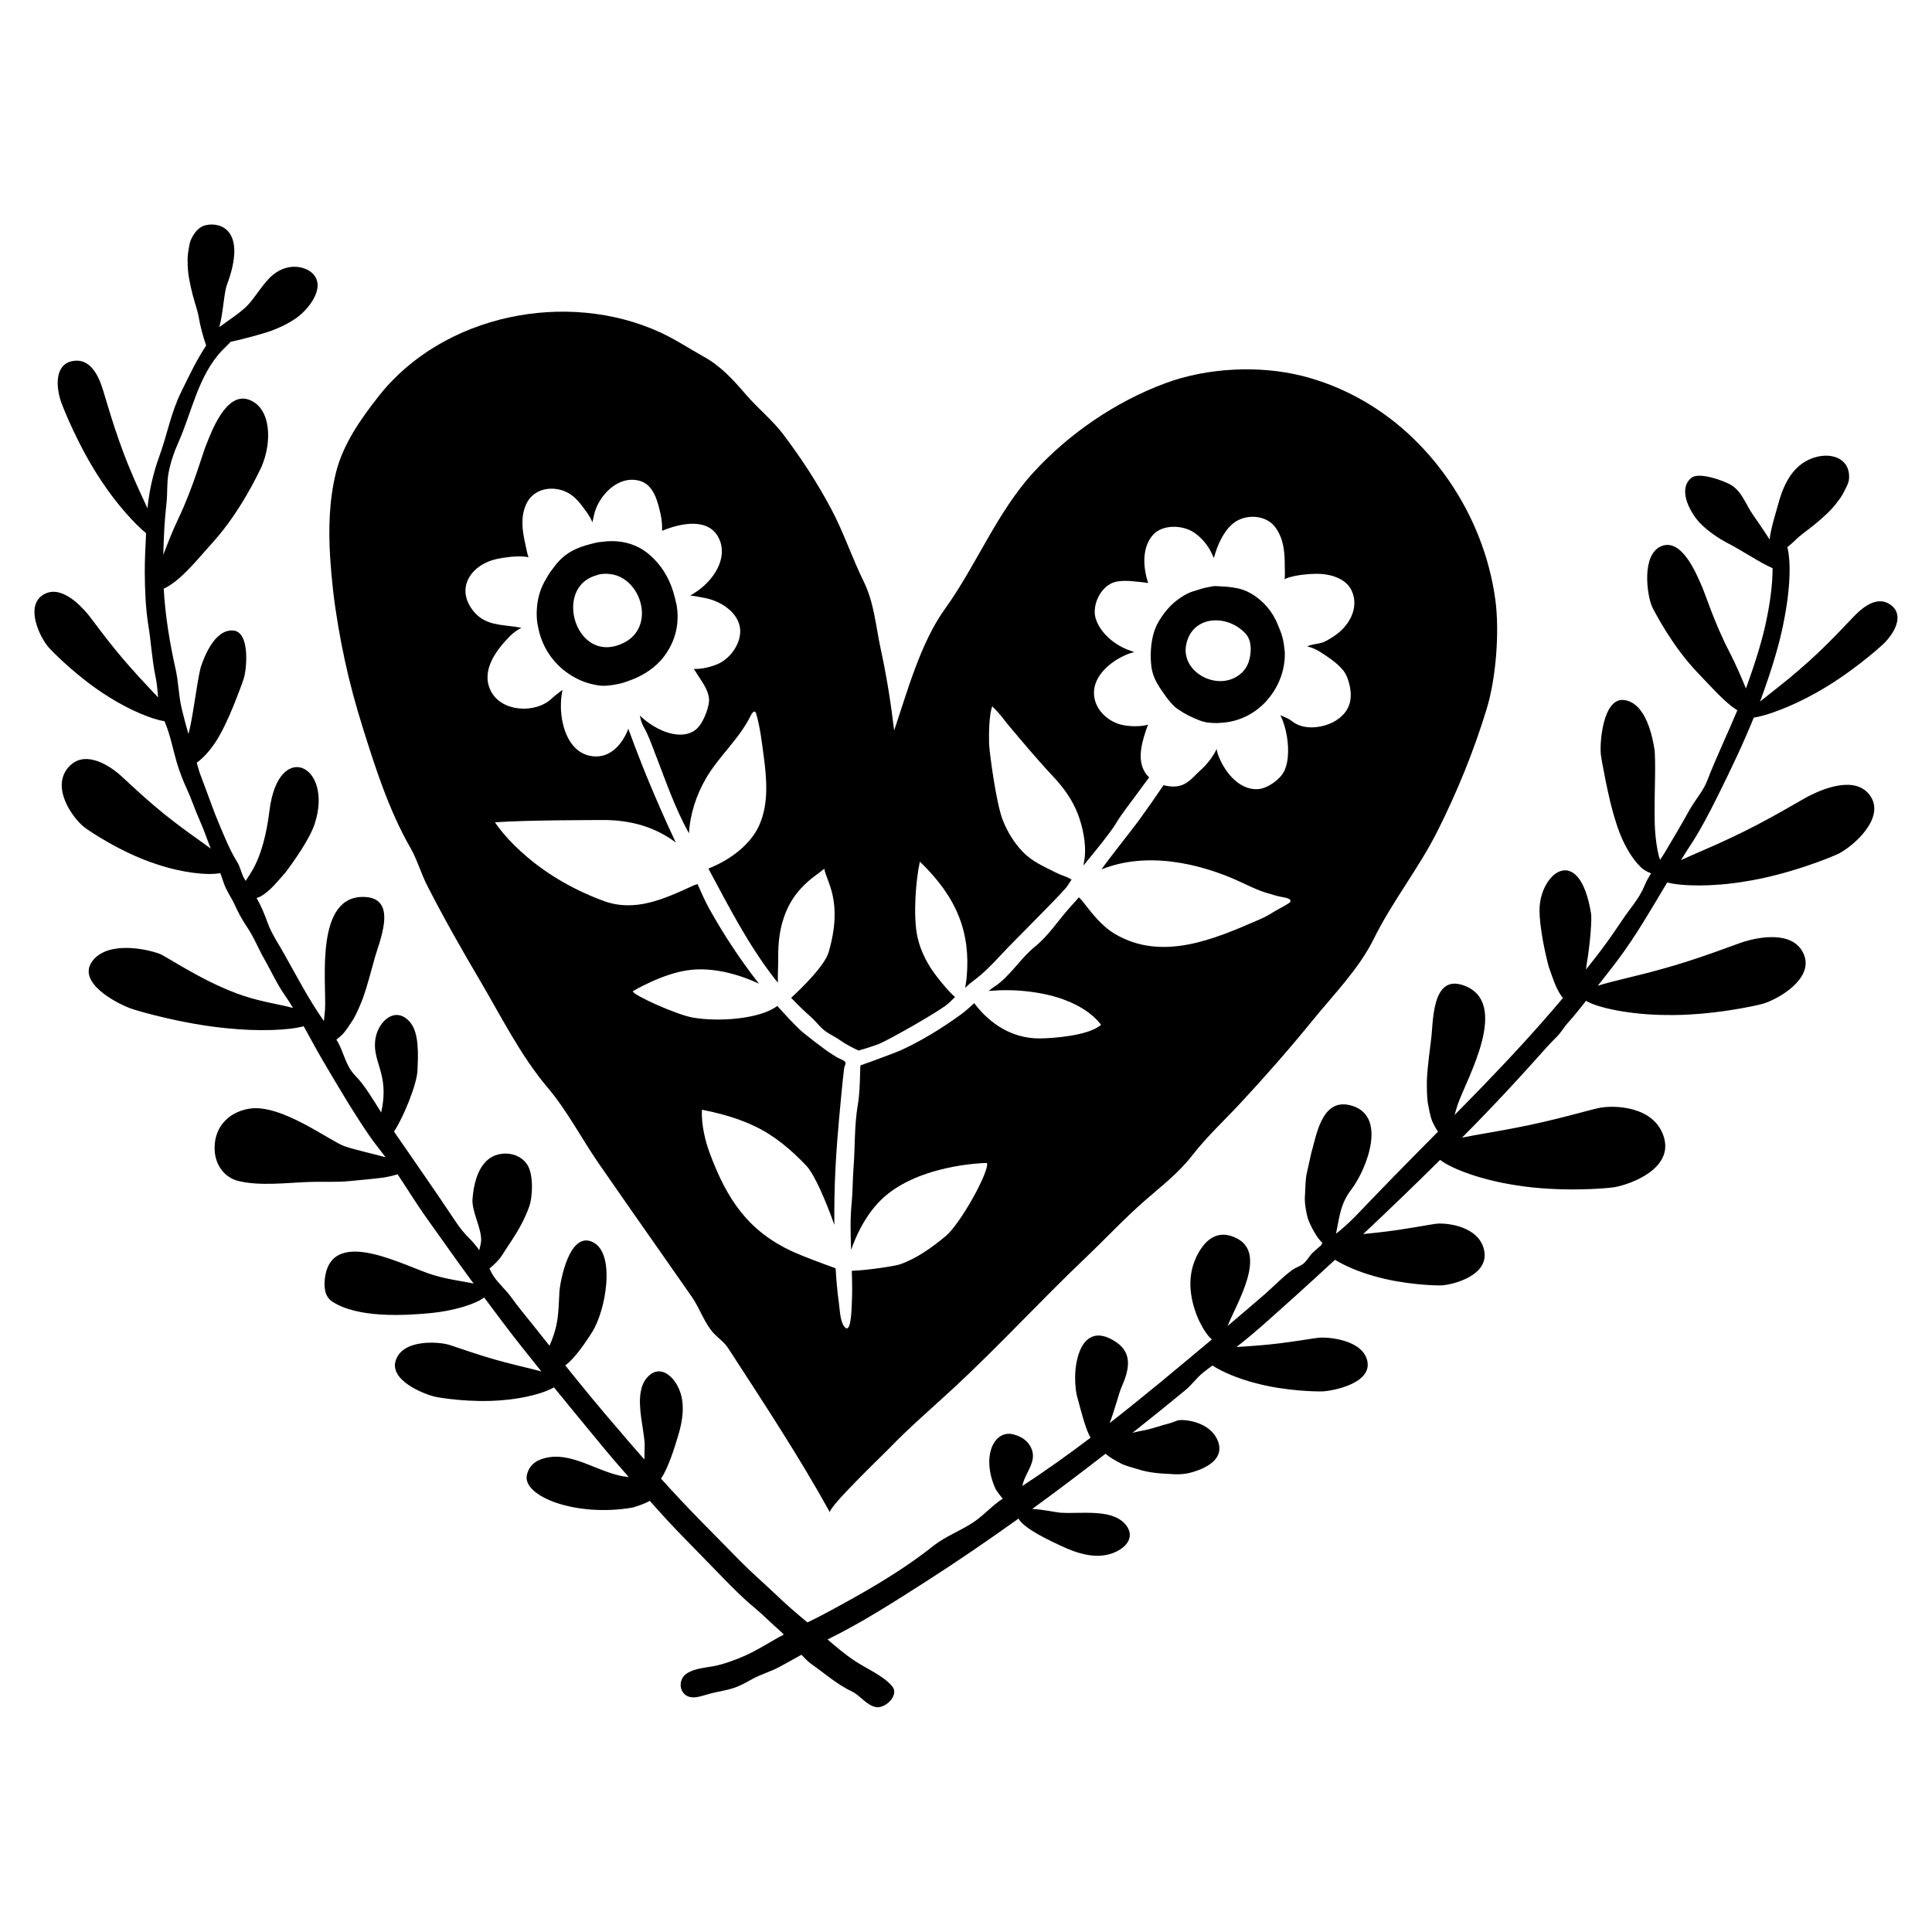
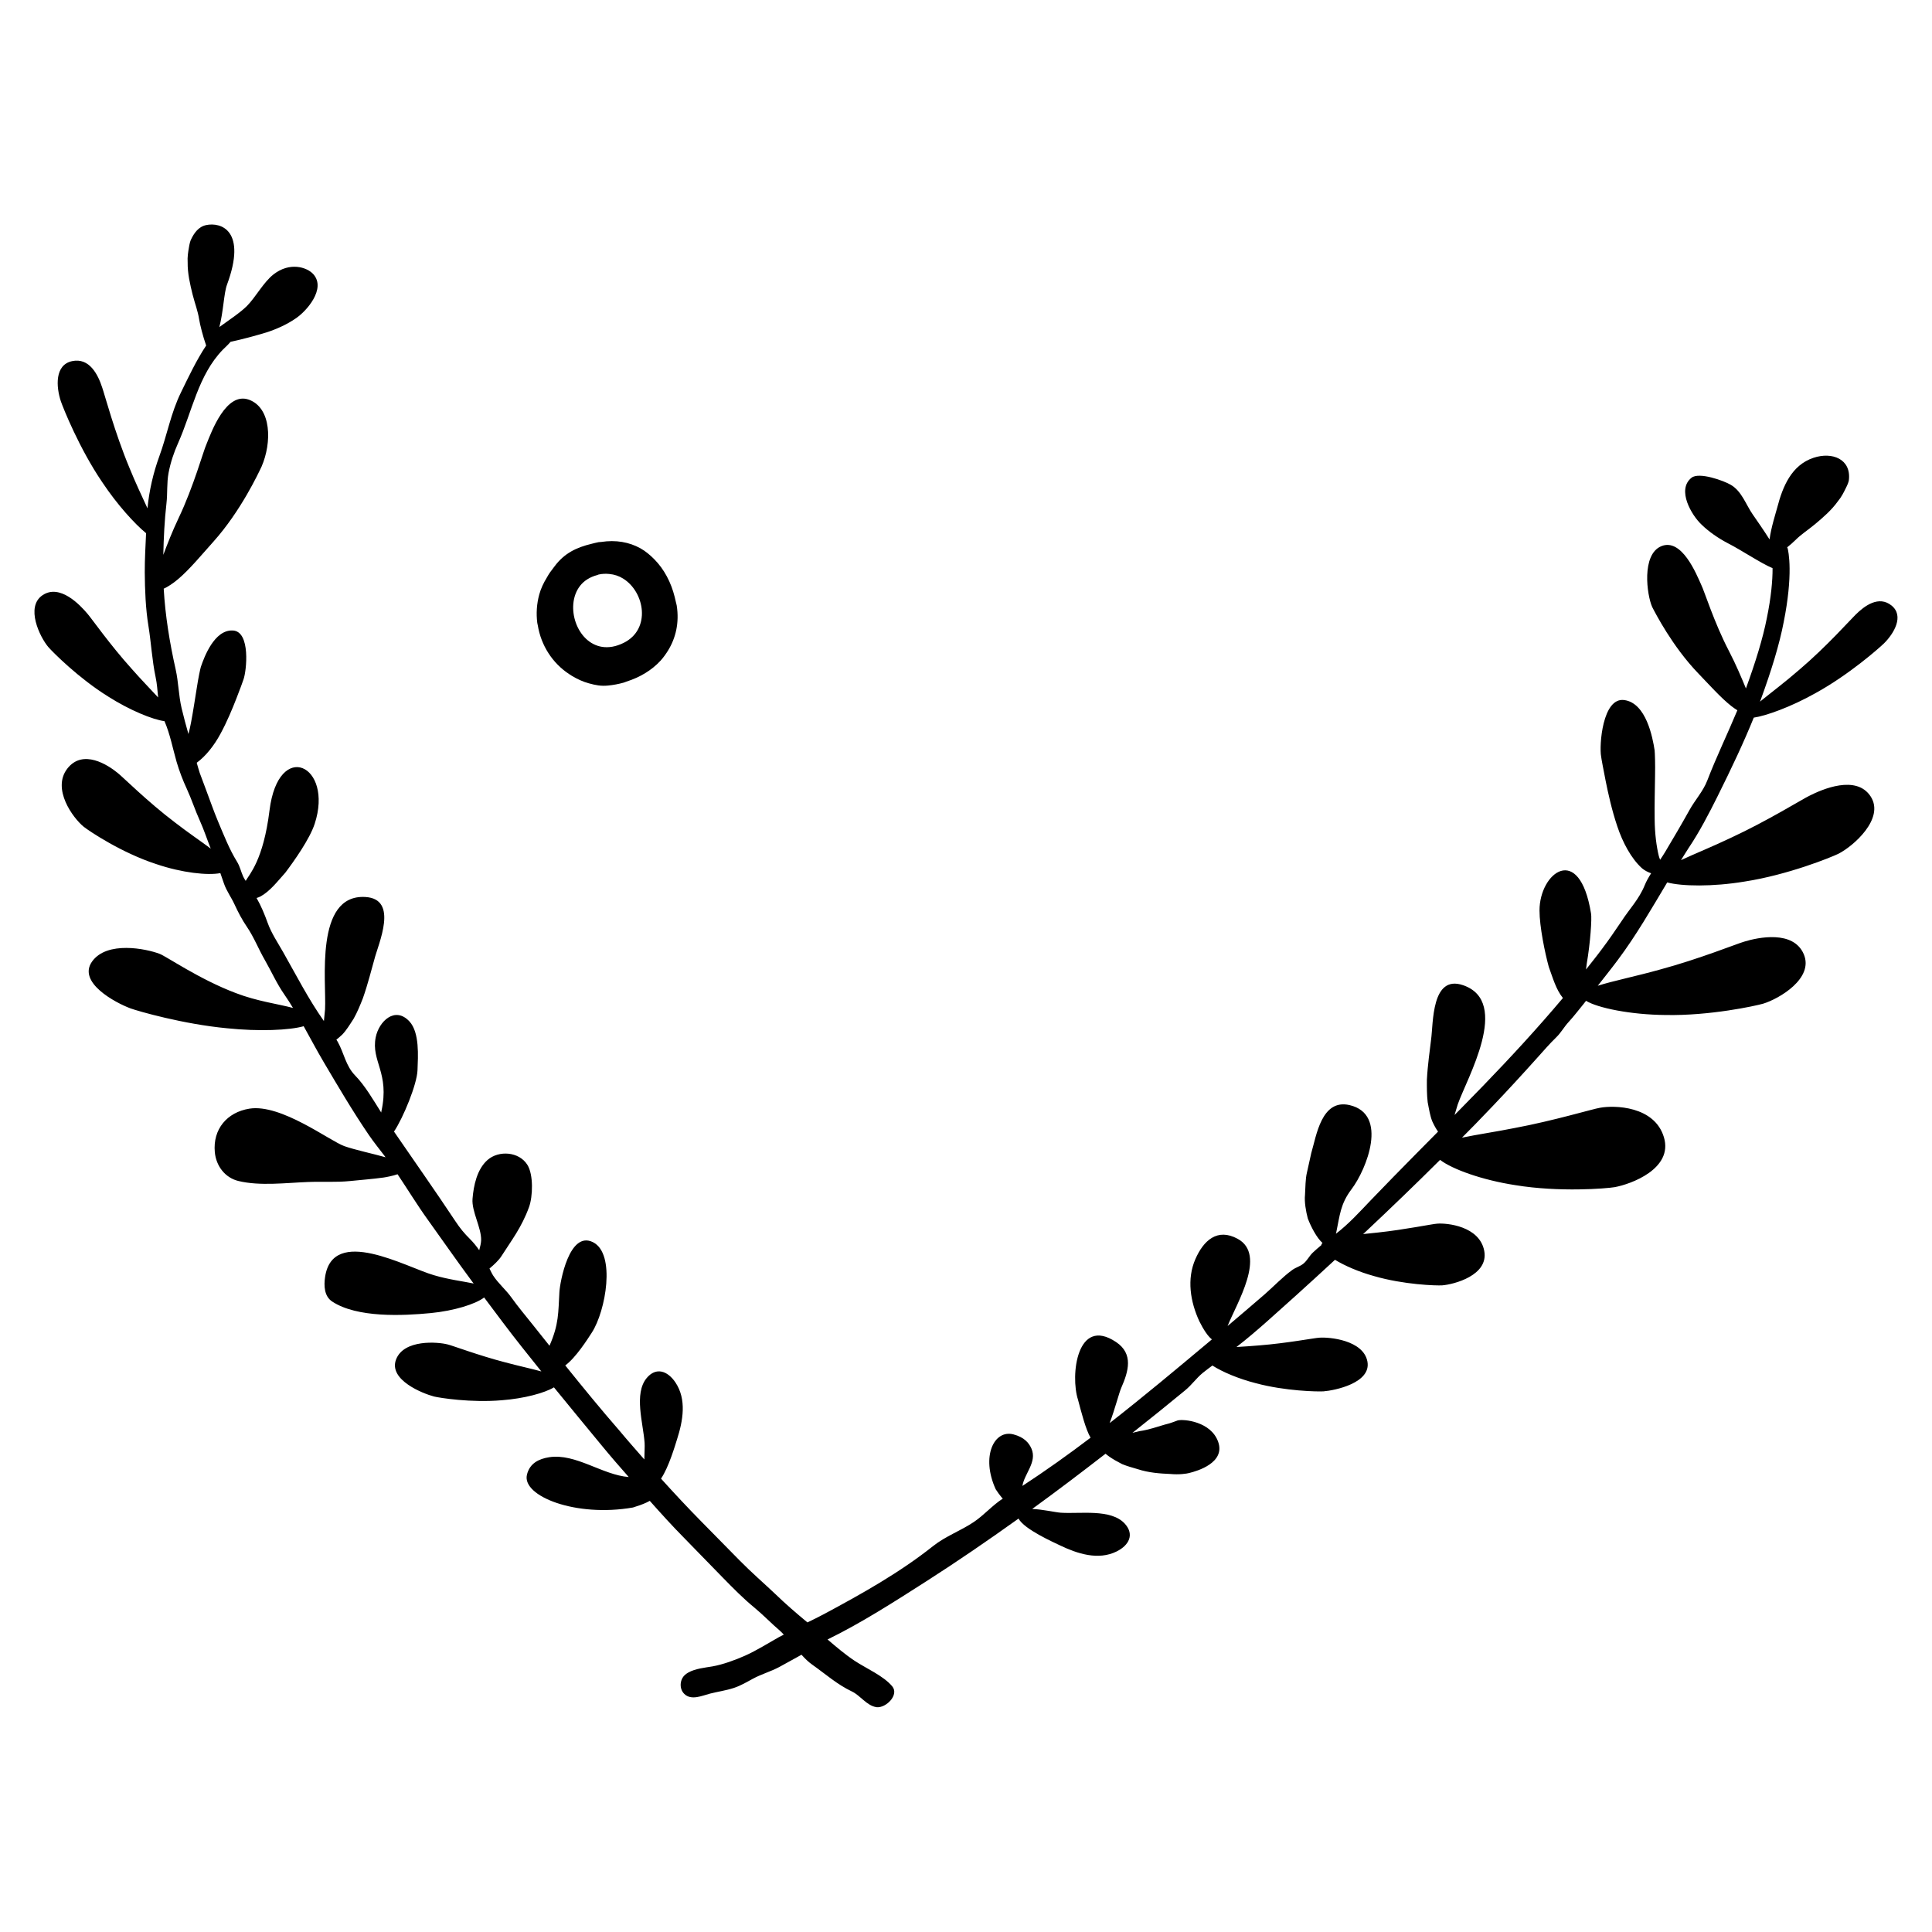
<svg xmlns="http://www.w3.org/2000/svg" fill="#000000" width="800px" height="800px" version="1.1" viewBox="144 144 512 512">
  <g>
-     <path d="m232.25 300.34c0.707 6.117 1.832 12.672 3.141 18.715 1.281 5.953 2.887 11.848 4.711 17.668 3.422 10.938 6.988 22.051 12.66 31.953 1.84 3.219 2.766 6.699 4.418 9.934 4.316 8.473 9.055 16.82 13.895 25.027 5.633 9.543 10.891 20.133 18.035 28.566 5.18 6.109 8.988 13.508 13.531 20.086 5.481 7.945 11.035 15.852 16.57 23.754 2.742 3.906 5.477 7.824 8.203 11.738 2.051 2.984 3.336 7.031 5.805 9.637 1.34 1.402 2.664 2.207 3.785 3.918 9.281 14.297 18.688 28.535 26.953 43.484-0.672-1.203 14.066-15.305 15.598-16.898 5.5-5.715 11.457-10.793 17.18-16.09 11.961-11.082 23.109-23.242 35.004-34.566 5.195-4.941 10.172-10.289 15.559-15.008 4.5-3.949 8.934-7.273 12.676-12.09 3.891-5.019 8.688-9.426 13.008-14.102 6.539-7.047 12.883-14.277 18.941-21.738 5.562-6.84 12.207-13.547 16.141-21.52 4.949-10.004 11.859-18.57 16.871-28.539 5.246-10.434 9.664-21.281 13.062-32.441 2.469-8.113 3.426-20.418 2.289-28.848-0.766-5.688-2.238-11.27-4.332-16.605-4.125-10.523-10.691-20.117-19.059-27.727-7.871-7.148-17.441-12.41-27.762-15.02-11.395-2.875-25.195-2.188-36.238 1.906-13.359 4.938-25.66 13.457-34.949 23.582-9.777 10.645-15.121 24.574-23.543 36.281-6.473 9.008-9.91 21.75-13.445 32.188-0.855-7.234-1.996-14.426-3.547-21.531-1.301-5.981-1.742-12.309-4.504-17.914-3.098-6.281-5.262-12.902-8.578-19.172-3.703-6.984-8.047-13.621-12.812-19.926-2.828-3.727-6.793-6.922-9.891-10.539-3.223-3.754-6.566-7.441-10.949-9.875-3.863-2.152-7.699-4.695-11.664-6.523-24.727-11.391-57.586-4.801-74.656 16.883-4.805 6.102-9.516 12.812-11.375 20.449-1.758 7.227-1.953 14.848-1.492 22.238 0.184 2.887 0.438 5.777 0.762 8.664zm43.43-8.211c2.211-0.469 4.883-0.785 7.148-0.637 0.402 0.023 0.828 0.105 1.238 0.18-0.051-0.141-0.117-0.289-0.16-0.438-0.316-1.062-0.488-2.195-0.734-3.266-0.789-3.461-1.238-6.957 0.258-10.316 1.336-2.973 4.332-4.398 7.543-4.109 1.797 0.168 3.426 0.785 4.84 1.93 0.867 0.691 1.617 1.512 2.281 2.402 1.078 1.449 2.121 2.66 2.801 4.316 0.031 0.082 0.066 0.145 0.102 0.227 0.082-0.348 0.152-0.699 0.23-1.047 0.051-0.242 0.105-0.473 0.152-0.707 1.062-5.18 6.438-10.969 12.281-9.195 3.688 1.113 4.68 5.629 5.426 8.906 0.324 1.438 0.406 2.871 0.371 4.301 4.777-1.988 12.637-3.793 15.23 2.379 2.168 5.113-1.727 10.68-5.762 13.492-0.672 0.465-1.328 0.898-1.984 1.293 0.406 0.039 0.816 0.09 1.23 0.152 0.863 0.133 1.719 0.312 2.574 0.469 4.102 0.762 8.934 3.723 9.391 8.203 0.371 3.762-2.59 7.941-6.051 9.367-1.762 0.727-3.91 1.25-5.805 1.254-0.137 0-0.281-0.02-0.418-0.023 0.195 0.297 0.395 0.578 0.586 0.891 0.109 0.18 0.238 0.371 0.348 0.562 1.23 1.98 2.754 3.848 3.078 6.227 0.289 2.074-1.305 5.898-2.586 7.5-1.449 1.82-3.586 2.414-5.848 2.207-3.531-0.332-7.164-2.434-9.879-5.008 0.227 1.043 0.48 2.062 1.043 3.043 1.168 2.004 1.867 4.09 2.711 6.231 2.867 7.32 5.406 15.023 9.27 21.914 0.273-5.106 2.012-10.281 4.492-14.535 3.457-5.945 8.914-10.539 11.926-16.758 0.238-0.488 0.605-0.969 0.922-0.961 0.188 0.012 0.352 0.18 0.48 0.59 1.055 3.648 1.484 7.508 1.988 11.254 0.797 5.918 1.34 12.461-1.102 18.086-2.379 5.481-8.016 9.453-13.438 11.633-0.035 0.012-0.086 0.039-0.117 0.055 5.414 10.09 10.566 20.219 17.707 29.379 0.223 0.281 0.484 0.527 0.711 0.816-0.082-2.246 0.105-4.488 0.082-6.758-0.188-16.566 9.383-20.863 12.211-23.426 0.516 3.426 5.074 8.504 1.18 22.047-1.031 3.594-6.856 9.316-9.969 12.184 1.652 1.742 3.375 3.422 5.188 5.012 1.324 1.168 2.457 2.801 3.879 3.824 1.293 0.922 2.75 1.57 4.035 2.492 1.391 0.988 2.988 1.793 4.519 2.527 0.086 0.039 0.168 0.082 0.25 0.117 2.223-0.625 4.996-1.566 5.394-1.742 3.473-1.527 15.551-8.445 18.027-10.438 0.762-0.613 1.445-1.316 2.144-1.996-1.777-1.527-4.074-4.465-4.535-5.043-2.516-3.168-4.504-6.793-5.402-10.762-1.266-5.613-0.414-15.625 0.621-20.078 9.875 9.488 13.457 18.844 12.402 30.621-0.02 0.281-0.18 1.531-0.398 2.832 0.562-0.52 1.098-1.074 1.715-1.523 3.062-2.238 5.402-4.648 7.945-7.41 2.898-3.141 14.504-14.574 17.086-17.629 0.539-0.648 0.945-1.449 1.449-2.141-0.332-0.207-0.68-0.414-1.059-0.578-0.941-0.406-1.945-0.707-2.856-1.168-3.402-1.703-6.535-3.004-9.113-5.715-2.316-2.434-4.004-5.285-5.195-8.273-1.762-4.414-3.582-18.219-3.637-20.312-0.074-2.676-0.004-7.68 0.832-9.863 2.176 2.074 2.969 3.391 3.844 4.438 4.031 4.82 8.027 9.602 12.316 14.168 2.75 2.926 5.133 6.219 6.559 9.992 1.25 3.293 2.156 7.613 1.824 11.168-0.082 0.836-0.238 1.633-0.395 2.434 2.91-3.481 7.266-8.879 8.52-10.984 1.828-3.062 4.125-5.805 6.207-8.723 0.883-1.238 1.805-2.434 2.707-3.656-3.461-3.359-2.207-8.348-0.871-12.375 0.07-0.207 0.141-0.414 0.215-0.621 0.121-0.344 0.246-0.672 0.367-0.996-0.125 0.031-0.266 0.09-0.402 0.117-1.84 0.414-4.062 0.379-5.934 0.066-4.957-0.84-9.254-5.559-7.656-10.82 1.098-3.637 5.141-6.863 9.34-8.312 0.348-0.117 0.695-0.152 1.047-0.25-0.664-0.227-1.336-0.484-2.019-0.754-3.527-1.426-7.144-4.5-8.266-8.223-1.047-3.516 1.402-8.711 5.266-9.656 1.461-0.352 3.168-0.301 4.672-0.156 1.301 0.121 2.656 0.246 3.981 0.469-1.438-4.418-1.562-9.309 1.094-12.555 2.574-3.16 8.258-2.887 11.305-0.676 1.863 1.352 3.445 3.215 4.41 5.301 0.102 0.223 0.207 0.441 0.309 0.656 0.105 0.211 0.203 0.422 0.309 0.637 0.957-3.633 2.613-7.144 5.117-9.18 3.164-2.559 8.609-2.352 11.105 0.973 2.211 2.941 2.555 6.449 2.551 10.004 0 1.098 0.086 2.231 0.004 3.352-0.012 0.156-0.047 0.312-0.066 0.465 0.387-0.176 0.781-0.344 1.176-0.465 2.176-0.641 4.84-0.926 7.109-0.961 3.477-0.07 7.926 1.031 9.512 4.469 2.18 4.707-0.922 9.68-4.82 12.148-0.945 0.598-2.09 1.371-3.188 1.664-0.18 0.051-0.367 0.09-0.543 0.133-1.113 0.238-2.211 0.348-3.254 0.805 1.215 0.309 2.379 0.777 3.508 1.512 2.144 1.379 4.316 2.797 5.981 4.766 0.68 0.812 1.102 1.773 1.414 2.769 1.32 4.168 0.871 7.977-3.211 10.578-3.082 1.969-8.176 2.715-11.309 0.5-0.484-0.336-0.941-0.715-1.477-0.977-0.672-0.328-1.34-0.605-1.988-0.898 0.691 1.414 1.184 2.957 1.527 4.57 0.648 3.074 0.902 7.461-0.57 10.348-1.113 2.191-4.418 4.527-6.938 4.68-5.195 0.293-9.078-4.941-10.625-9.367-0.152-0.441-0.207-0.871-0.324-1.309-0.047 0.109-0.074 0.246-0.121 0.352-0.934 1.895-2.508 3.856-4.07 5.262-2.047 1.828-3.449 3.977-6.394 4.324-1.062 0.125-2.281 0.004-3.465-0.309-2.168 3.219-4.394 6.398-6.676 9.531-1.102 1.527-8.594 11.023-9.441 12.344-0.102 0.152-0.215 0.289-0.312 0.441 11.859-4.797 25.988-1.762 37.121 3.457 2.449 1.152 4.906 2.352 7.543 3.027 1.281 0.43 2.594 0.754 3.914 0.973 0.691 0.117 1.406 0.398 1.508 0.785 0.055 0.23-0.086 0.504-0.551 0.789-1.309 0.832-2.801 1.543-4.133 2.367-1.148 0.73-2.293 1.336-3.523 1.867-11.891 5.18-25.809 11.238-38.32 3.836-3.617-2.141-6.141-5.547-8.695-8.797-0.195-0.242-0.52-0.559-0.848-0.906-0.91 1.004-1.812 2-2.707 3.023-2.969 3.367-5.445 7.231-8.969 10.066-3.91 3.16-6.609 7.945-10.832 10.66-0.5 0.324-0.957 0.707-1.43 1.062 3.586-0.293 7.106-0.301 11.047 0.207 14.539 1.84 18.57 8.688 18.758 8.758-3.281 2.949-12.953 3.594-16.242 3.617-7.231 0.066-13.254-3.836-17.367-9.344-1.23 1.129-2.465 2.242-3.824 3.215-4.922 3.531-10.105 6.727-15.609 9.262-0.711 0.324-7.082 2.754-10.734 4.019-0.066 0.816-0.066 1.656-0.09 2.453-0.082 2.641-0.145 5.305-0.59 7.918-0.961 5.637-0.707 11.23-1.152 16.895-0.242 3.047-0.18 6.082-0.48 9.113-0.414 4.172-0.312 8.348-0.152 12.52 1.223-3.5 3.309-8.281 7.109-12.414 9.473-10.297 28.496-10.656 28.895-10.621 0.73 2.055-6.988 16.133-11.023 19.445-3.602 2.973-7.547 5.824-11.969 7.391-1.422 0.5-8.969 1.621-12.832 1.734 0.102 2.941 0.156 5.883-0.004 8.828-0.055 0.977-0.141 7.129-1.543 6.367-0.16-0.086-0.348-0.266-0.543-0.555-1.031-1.516-1.09-4.422-1.336-6.168-0.43-3.031-0.672-6.09-0.863-9.148-3.34-1.195-8.43-3.074-11.227-4.344-12.07-5.477-17.574-14.102-22-25.805-1.387-3.672-2.363-7.906-2.207-11.859 0.414 0.086 0.832 0.16 1.246 0.246 4.449 0.945 8.68 2.176 12.801 4.137 5.203 2.473 9.648 6.262 13.594 10.41 2.207 2.328 5.152 9.215 7.457 15.703-0.035-5.074 0.047-10.148 0.312-15.203 0.23-4.422 0.57-8.836 0.977-13.254 0.402-4.312 0.801-8.746 1.309-13.047 0.051-0.422 0.523-1.211 0.324-1.605-0.223-0.453-1.723-0.984-2.188-1.258-0.734-0.438-1.457-0.902-2.172-1.375-1.379-0.934-6.539-4.848-7.68-5.949-2.098-2.019-4.066-4.152-5.992-6.324-4.594 3.516-15.664 4.289-22.477 3.078-4.109-0.73-15.586-5.84-15.84-6.953 0 0 7.742-4.68 14.848-5.613 6.047-0.797 12.766 0.875 18.602 3.594-4.891-6.242-9.285-12.891-13.16-19.844-1.152-2.082-2.133-4.312-3.117-6.551-0.379 0.121-0.754 0.242-1.145 0.414-7.844 3.594-15.492 7.125-23.852 4.019-20.453-7.578-28.672-20.793-28.676-20.801 8.227-0.605 25.895-0.578 28.426-0.605 7.516-0.07 14.105 1.895 19.492 5.961-0.207-0.441-0.414-0.875-0.641-1.359-2.188-4.648-4.231-9.359-6.223-14.098-0.699-1.652-1.367-3.32-2.035-4.988-1.281-3.215-2.504-6.445-3.684-9.691-1.559 4.031-4.66 7.684-9.18 7.301-6.383-0.543-8.609-7.664-8.691-13.039-0.02-1.582 0.109-3.125 0.434-4.602-0.926 0.766-1.961 1.457-2.797 2.254-0.047 0.051-0.086 0.09-0.133 0.133-4.363 4.016-13.312 3.5-16.098-2.125-2.672-5.371 1.461-10.766 5.027-14.418 0.945-0.973 1.984-1.703 3.113-2.266-1.117-0.23-2.227-0.367-3.316-0.492-3.652-0.441-7.031-0.766-9.668-4.262-4.602-6.164 0.059-12.168 6.473-13.492z" />
-     <path d="m453.25 328.97c0.195 0.277 0.422 0.52 0.629 0.77 0.629 0.781 1.309 1.512 2.121 2.106 0.086 0.066 0.188 0.105 0.277 0.168 1.742 1.223 3.68 2.172 5.668 2.918 1.547 0.586 2.82 0.672 4.398 0.68 0.117 0 0.211 0.016 0.332 0.016 0.188 0 0.348-0.055 0.527-0.055 4.938-0.156 9.32-2.383 12.438-5.82 0.098-0.102 0.16-0.211 0.25-0.312 2.848-3.281 4.613-7.535 4.606-12.117 0-0.672-0.105-1.336-0.188-1.996-0.004-0.059-0.004-0.109-0.016-0.168-0.172-1.305-0.449-2.602-0.945-3.848-0.246-0.605-0.492-1.215-0.734-1.812-0.66-1.688-1.664-3.332-2.918-4.781-0.578-0.672-1.219-1.285-1.898-1.844-1.672-1.406-3.598-2.473-5.668-2.934-1.559-0.332-3.144-0.504-4.734-0.555-0.52-0.023-1.027-0.074-1.547-0.066-0.418 0.016-0.777 0.141-1.168 0.195-1.57 0.242-3.012 0.719-4.594 1.23-1.422 0.457-2.731 1.246-3.969 2.16-1.27 0.938-2.394 2.07-3.375 3.324-1.129 1.445-2.102 2.996-2.699 4.637-0.641 1.738-0.945 3.617-1.047 5.5-0.02 0.48-0.051 0.953-0.047 1.43 0.012 0.887 0.055 1.762 0.152 2.621 0.414 3.574 2.16 5.711 4.148 8.555zm20.914-16.961c0.945 1.059 1.301 2.555 1.289 4.074-0.004 1.234-0.246 2.469-0.605 3.5-0.734 2.102-2.445 3.633-4.508 4.402-5.703 2.117-13.25-2.594-11.996-9.09 1.547-7.992 11.098-8.191 15.82-2.887z" />
    <path d="m286.52 309.71c0.852 5.285 3.859 10.031 8.367 12.969 0.227 0.145 0.438 0.301 0.672 0.434 1.395 0.828 2.875 1.543 4.519 1.984 1.789 0.484 3.152 0.766 5.023 0.586 1.441-0.137 2.832-0.406 4.172-0.777 0.266-0.074 0.492-0.195 0.746-0.277 3.566-1.129 6.707-3.008 9.047-5.562 0.75-0.828 1.391-1.734 1.977-2.676 2.051-3.34 3.004-7.371 2.297-11.906-0.047-0.297-0.141-0.562-0.203-0.855-0.098-0.48-0.215-0.945-0.332-1.414-0.969-3.914-2.816-7.375-5.387-9.984-1.125-1.133-2.328-2.16-3.699-2.926-2.957-1.637-6.492-2.289-10.445-1.676-0.227 0.035-0.434 0.004-0.664 0.051-0.656 0.121-1.25 0.297-1.863 0.441-3.926 0.945-7.18 2.457-9.785 5.969-0.102 0.125-0.195 0.262-0.301 0.395-0.312 0.418-0.629 0.84-0.945 1.266-0.316 0.422-0.539 0.898-0.816 1.344-0.863 1.406-1.57 2.887-1.996 4.465-0.676 2.484-0.832 5.023-0.523 7.477 0.02 0.219 0.102 0.441 0.141 0.676zm15.762-13.316c0.121-0.035 0.207-0.105 0.332-0.133 0.992-0.227 1.934-0.242 2.832-0.156 1.359 0.125 2.621 0.543 3.707 1.234 5.719 3.559 7.43 13.422 0.109 17.035-8.312 4.109-13.922-3.68-13.324-10.367 0.156-1.758 0.742-3.438 1.82-4.797 1.035-1.309 2.547-2.289 4.523-2.816z" />
    <path d="m599.19 354.99c3.672-7.367 6.941-14.289 9.578-20.812 3.203-0.449 9.969-2.867 16.5-6.57 8.758-4.828 16.672-11.809 18.012-13.109 2.656-2.637 5.394-7.273 2-10.027-3.375-2.715-7.117 0.02-9.559 2.453-1.23 1.176-7.672 8.43-14.809 14.496-3.805 3.32-7.742 6.266-10.5 8.52 0.055-0.133 0.117-0.289 0.168-0.418 2.867-7.828 5.004-14.809 6.137-20.758 1.188-5.941 1.578-10.742 1.543-14.078-0.02-3.344-0.465-5.211-0.52-5.391-0.031-0.098-0.09-0.156-0.121-0.246 0.84-0.672 1.621-1.359 2.141-1.879 1.594-1.598 3.062-2.465 5.266-4.277 2.106-1.77 4.367-3.699 6.062-6.09 0.871-1.027 1.535-2.328 2.016-3.332 0.504-0.969 0.801-1.738 0.863-2.207 0.672-5.606-4.414-7.598-9.367-5.945-5.863 1.961-8.172 7.652-9.598 13.129-0.367 1.402-1.633 5.281-2.055 8.504-1.559-2.457-3.285-4.938-4.434-6.59-1.863-2.68-2.91-6.172-5.836-7.879-1.855-1.102-8.402-3.461-10.395-1.883-4.062 3.203 0.098 10.055 2.641 12.418 1.953 1.914 4.473 3.633 6.941 4.926 3.641 1.848 8.781 5.332 11.879 6.621 0 0.066 0.004 0.105 0.004 0.16 0.016 2.984-0.359 7.473-1.523 13.113-1.039 5.301-2.973 11.594-5.535 18.605-1.152-2.777-2.578-6.223-4.523-9.969-3.863-7.406-6.559-16-7.297-17.438-1.316-2.938-5.176-12.508-10.59-10.297-5.316 2.176-3.859 12.938-2.43 16.121 0.781 1.527 5.332 10.434 12.172 17.551 2.922 3.031 5.992 6.492 8.801 8.707 0.559 0.441 1.082 0.781 1.598 1.113-2.594 6.238-5.547 12.316-7.977 18.625-1.098 2.848-3.231 5.141-4.711 7.809-2.062 3.719-4.227 7.375-6.398 11.027-0.418 0.715-0.898 1.426-1.379 2.152-0.137-0.348-0.281-0.684-0.371-1.078-0.574-2.359-1.055-5.824-1.082-9.715-0.055-3.863 0.066-7.945 0.105-11.32 0.07-3.352-0.039-6.191-0.117-6.914-0.508-3.289-2.207-12.539-8.07-13.297-5.758-0.75-6.644 12.113-6.106 14.941 0.102 0.832 0.539 3.059 1.199 6.469 0.684 3.391 1.633 7.738 3.078 12.027 1.41 4.254 3.684 8.551 6.551 11.141 0.711 0.605 1.566 1.023 2.422 1.336-0.648 1.027-1.254 2.07-1.676 3.117-1.535 3.789-4.027 6.266-6.184 9.602-1.613 2.371-3.285 4.856-5.098 7.246-1.379 1.875-2.856 3.688-4.297 5.527 0.074-0.504 0.141-1.012 0.188-1.5 0.957-5.531 1.406-12.086 1.137-13.387-3.078-18.902-13.66-10.777-13.648-0.742 0.004 4.254 1.43 11.199 2.457 14.938 1.133 3.094 1.898 5.945 3.734 8.238 0.004 0.004 0.004 0.004 0.012 0.012-6.762 8.035-13.887 15.758-21.156 23.277-1.945 2.012-3.898 4.012-5.859 6-0.562 0.57-1.133 1.148-1.703 1.723 0.277-0.918 0.551-1.82 0.84-2.785 2.348-6.801 14.246-27.199 1.438-31.605-8.453-2.91-7.883 10.098-8.5 14.426-0.324 2.793-0.902 6.672-1.109 10.629-0.012 2.051-0.016 4.066 0.211 5.949 0.367 1.93 0.648 3.656 1.211 5.062 0.535 1.164 1.043 2.047 1.535 2.734-1.91 1.93-3.812 3.859-5.719 5.777-4.066 4.109-8.105 8.238-12.105 12.402-2.91 3.043-5.875 6.328-9.238 8.883 0.023-0.102 0.055-0.172 0.074-0.289 0.984-4.691 1.094-7.594 4.082-11.543 3.961-5.234 9.828-19.875-0.559-22.262-7.441-1.703-8.77 8.137-10.137 12.73-0.332 1.527-0.727 3.254-1.133 5.106-0.438 1.758-0.395 4.012-0.523 5.969-0.195 1.84 0.242 4.352 0.742 6.242 0.82 2.16 2.371 5.16 3.898 6.492-0.105 0.133-0.25 0.258-0.297 0.402-0.016 0.051 0.02 0.105 0.012 0.152-0.777 0.648-1.559 1.301-2.316 2.031-0.906 0.871-1.48 2.109-2.465 2.898-0.906 0.742-1.977 0.973-2.922 1.656-2.606 1.883-4.926 4.363-7.352 6.481-3.246 2.82-6.535 5.598-9.812 8.383 2.398-6.019 10.422-18.895 2.664-23.105-5.414-2.949-9.055 0.48-11.199 5.371-2.312 5.269-1.367 11.273 1.043 16.48 0.559 1.129 1.129 2.121 1.699 2.953 0.555 0.812 1.109 1.438 1.629 1.848-0.207 0.172-0.414 0.359-0.629 0.535-8.68 7.269-17.457 14.621-26.465 21.648 1.375-3.602 2.484-7.996 3.074-9.34 1.91-4.344 3.301-9.004-1.371-12.137-10.387-6.949-12.168 8.887-10.09 15.285 0.883 3.316 2.035 7.875 3.332 10.066-5.898 4.469-11.91 8.758-18.066 12.781 0.539-3.305 3.934-6.309 2.402-9.879-0.66-1.523-1.926-3.031-4.769-3.777-5.144-1.355-8.676 5.859-4.711 14.535 0.504 0.789 1.039 1.512 1.551 2.133 0.109 0.125 0.215 0.238 0.328 0.352-2.734 1.75-4.922 4.332-7.668 6.188-3.488 2.344-7.5 3.758-10.793 6.379-8.891 7.059-18.879 12.652-28.883 18.012-1.449 0.777-2.941 1.508-4.43 2.227-2.91-2.418-5.785-4.883-8.5-7.516-2.957-2.805-6.238-5.629-9.453-8.891-3.211-3.254-6.59-6.688-10.102-10.27-3.672-3.719-7.238-7.547-10.742-11.426 2.07-3.039 3.785-8.977 4.238-10.398 1.566-4.867 2.629-10.609-0.453-15.145-2.07-3.043-5.109-4.082-7.578-1.125-3.465 4.156-0.922 12.02-0.559 17.184 0.066 0.918-0.039 2.609-0.07 4.402-2.207-2.527-4.43-5.027-6.574-7.609-4.777-5.477-9.551-11.305-14.383-17.312 2.762-2.016 5.883-6.891 7.07-8.746 3.664-5.691 6.359-20.816 0.309-23.895-6.332-3.211-8.785 10.645-8.926 13.16-0.324 5.481-0.105 8.523-2.629 14.262-1.465-1.84-2.934-3.672-4.422-5.547-1.926-2.418-3.926-4.797-5.719-7.301-1.445-2.019-3.422-3.648-4.781-5.738-0.379-0.586-0.66-1.246-0.984-1.867 1.16-0.973 2.469-2.191 3.148-3.258 2.684-4.219 5.352-7.594 7.332-13.023 1.012-2.769 1.219-8.613-0.453-11.234-2.223-3.496-7.562-3.859-10.535-1.266-2.797 2.453-3.707 6.781-3.984 10.309-0.266 3.316 2.371 7.664 2.281 10.977-0.023 0.754-0.246 1.672-0.504 2.637-0.727-1.047-1.527-2.039-2.418-2.934-1.602-1.586-2.637-2.852-3.91-4.769-5.301-7.996-10.836-15.828-16.258-23.738 2.465-3.684 6.098-12.555 6.227-16.254 0.137-3.668 0.59-9.992-2.141-12.941-3.812-4.106-8.082-0.039-8.934 4.207-1.273 6.379 3.762 9.359 1.508 19.602-0.023 0.09-0.035 0.227-0.047 0.336-2.16-3.406-4.238-7.062-6.953-9.859-2.465-2.535-2.902-5.891-4.578-8.887-0.105-0.191-0.242-0.379-0.352-0.562 0.48-0.371 0.988-0.816 1.543-1.336 1.055-1.078 1.965-2.57 3.031-4.219 0.941-1.656 1.699-3.512 2.453-5.422 1.32-3.75 2.258-7.562 3.027-10.262 1.074-4.231 6.539-16.055-2.387-16.57-13.531-0.781-10.27 22.605-10.672 29.789-0.105 1.074-0.203 2.086-0.301 3.09-4.039-5.707-7.309-12.102-10.793-18.246-1.414-2.492-3.144-5.059-4.106-7.754-0.82-2.266-1.734-4.508-2.949-6.613 0.297-0.086 0.598-0.188 1.094-0.434 2.551-1.457 4.312-3.812 6.519-6.266 2.324-3.082 6.473-8.926 7.793-12.973 5.078-15.547-9.621-22.535-11.977-3.535-1.633 13.211-5.344 16.93-6.309 18.672-0.223-0.371-0.488-0.734-0.664-1.137-0.629-1.395-0.848-2.676-1.648-3.965-2.019-3.258-3.488-7.031-4.988-10.578-1.211-2.871-2.195-5.793-3.285-8.652l-1.598-4.277c-0.266-0.812-0.527-1.754-0.797-2.695 2.434-1.773 4.644-4.625 6.262-7.617 1.785-3.273 3.176-6.672 4.219-9.336 1.027-2.676 1.699-4.422 1.898-5.082 0.84-2.223 1.961-12.809-2.828-13.02-4.883-0.227-7.578 7.055-8.457 9.652-0.172 0.574-0.664 2.871-1.082 5.606-0.449 2.742-0.938 6.086-1.535 9.211-0.191 1.055-0.43 2.023-0.676 2.969-0.641-2.258-1.258-4.519-1.797-6.801-0.82-3.465-0.812-6.871-1.594-10.363-1.578-7.027-2.746-14.16-3.16-21.348 1.078-0.5 2.387-1.324 3.809-2.527 3.019-2.543 6.273-6.488 9.375-9.949 7.281-8.137 11.934-18.172 12.75-19.879 2.777-6.398 2.629-15.531-3.324-17.723-6.07-2.227-9.957 8.5-11.289 11.809-0.762 1.602-3.394 11.219-7.371 19.547-1.691 3.566-2.992 6.914-4.055 9.75 0.098-4.555 0.316-9.113 0.836-13.645 0.312-2.707 0.047-5.359 0.559-8.098 0.516-2.699 1.379-5.316 2.5-7.82 3.734-8.34 5.316-18.031 11.871-24.797 0.539-0.555 1.387-1.289 2.062-2.098 3.168-0.66 6.832-1.684 9.492-2.484 2.648-0.852 5.43-2.106 7.684-3.656 2.922-1.895 8.203-7.918 4.758-11.77-1.688-1.895-6.277-3.316-10.57 0.055-2.66 2.09-4.727 6.035-7.023 8.352-1.762 1.77-4.852 3.797-7.32 5.598 1.066-4.019 1.203-9.012 2.016-11.199 5.344-14.379-1.559-16.676-5.527-15.824-2.039 0.441-3.195 2.156-3.941 3.707-0.242 0.418-0.453 1.215-0.621 2.293-0.195 1.098-0.422 2.527-0.324 3.875-0.047 2.926 0.645 5.824 1.301 8.496 0.715 2.762 1.379 4.328 1.734 6.566 0.195 1.305 1.023 4.609 1.867 6.977-2.594 3.891-4.676 8.34-6.66 12.391-2.699 5.492-3.688 11.316-5.758 16.977-1.57 4.297-2.691 9.082-3.133 13.777-1.445-3.141-3.215-6.863-4.801-10.781-3.894-9.34-6.57-19.469-7.188-21.195-1.152-3.551-3.43-8.004-7.996-7.031-4.625 0.992-4.238 6.801-2.977 10.629 0.66 1.898 4.883 12.488 10.953 21.426 4.004 6.019 8.641 11.09 11.637 13.543-0.156 3.457-0.359 6.906-0.348 10.375 0.031 4.629 0.223 9.621 0.973 14.207 0.73 4.488 0.953 9.078 1.906 13.574 0.383 1.785 0.48 3.586 0.664 5.367-2.035-2.211-4.586-4.82-7.031-7.609-5.668-6.277-10.656-13.383-11.652-14.52-1.988-2.371-7.344-8.055-11.941-4.969-4.606 3.094-0.73 11.07 1.5 13.715 1.133 1.32 8.012 8.254 15.875 13.141 5.773 3.672 11.809 6.109 14.934 6.531 1.477 3.402 2.188 7.246 3.211 10.793 0.676 2.316 1.664 4.926 2.691 7.117 1.27 2.754 2.195 5.648 3.449 8.422 1.113 2.457 1.91 4.953 2.906 7.441-2.664-1.996-6.109-4.312-9.465-6.922-7.211-5.438-13.887-12.113-15.168-13.105-2.559-2.106-9.25-6.508-13.383-1.164-4.141 5.367 1.473 13.047 4.344 15.391 1.449 1.152 10.066 6.938 19.266 9.914 6.801 2.309 13.621 3.031 16.953 2.379 0.324 0.922 0.645 1.844 0.957 2.766 0.68 1.98 1.949 3.652 2.805 5.535 0.926 2.016 1.996 4.07 3.269 5.926 1.855 2.711 3.074 5.883 4.715 8.723 1.742 3.031 3.195 6.332 5.203 9.203 0.816 1.16 1.566 2.367 2.301 3.578-3.906-1.055-9.516-1.762-15.164-3.945-9.715-3.664-18.484-9.801-20.234-10.414-3.516-1.328-13.891-3.477-17.844 2.055-3.941 5.535 6.121 10.902 10.168 12.418 2.051 0.742 13.926 4.172 25.598 5.273 8.516 0.883 16.551 0.527 20.309-0.543 1.734 3.117 3.406 6.277 5.231 9.375 3.883 6.578 7.75 13.16 12.055 19.469 1.305 1.906 2.711 3.637 4.117 5.481 0.102 0.133 0.191 0.273 0.293 0.406-3.012-0.871-8.141-1.965-10.914-2.949-3.883-1.379-16.777-11.281-25.172-9.934-5.926 0.953-9.719 5.445-9.16 11.527 0.344 3.707 2.742 6.797 6.266 7.644 5.707 1.379 12.57 0.484 18.465 0.262 3.691-0.145 7.394 0.121 11.078-0.25 2.934-0.301 6.047-0.535 8.926-0.934 0.605-0.086 2.492-0.441 3.691-0.867 2.684 4 5.211 8.156 8.012 12.047 3.879 5.402 7.644 10.832 11.527 16.07 0.211 0.281 0.418 0.559 0.629 0.84-2.797-0.59-6.711-1.059-10.559-2.215-7.269-2.086-26.789-13.227-28.816 0.504-0.344 2.301-0.227 5.098 1.883 6.484 6.606 4.359 18.75 3.777 26.117 3.062 6.191-0.605 11.859-2.371 14.156-4.133 1.652 2.203 3.305 4.402 4.957 6.606 3.309 4.402 6.762 8.699 10.207 12.992-2.672-0.746-6.144-1.484-9.594-2.414-7.031-1.824-13.965-4.449-15.234-4.742-2.543-0.672-11.629-1.43-13.684 3.996-2.051 5.422 7.148 9.047 10.078 9.805 1.465 0.363 9.922 1.699 17.996 0.984 5.894-0.449 11.316-1.926 13.77-3.414 4.211 5.18 8.473 10.328 12.727 15.492 2.312 2.812 4.691 5.562 7.094 8.277-6.973-0.535-14.082-6.348-21.094-5.25-2.648 0.418-5.164 1.551-5.891 4.676-1.305 5.629 12.922 11.309 28.113 8.645 1.355-0.406 2.586-0.852 3.594-1.32 0.316-0.141 0.578-0.293 0.855-0.438 2.992 3.359 6.012 6.707 9.168 9.891 3.547 3.648 6.949 7.133 10.184 10.453 2.66 2.719 5.426 5.531 8.363 7.941 2.367 1.953 4.465 4.168 6.82 6.176 0.359 0.309 0.656 0.66 0.984 0.988-0.434 0.23-0.883 0.438-1.316 0.68-2.922 1.641-5.859 3.512-8.938 4.891-2.586 1.152-5.91 2.371-8.688 2.856-1.93 0.324-4.527 0.574-6.379 1.629-0.281 0.156-0.551 0.344-0.797 0.551-1.473 1.234-1.668 3.703-0.266 5.094 1.859 1.844 4.758 0.465 6.852-0.074 2.07-0.523 4.219-0.82 6.246-1.484 1.848-0.594 3.449-1.566 5.144-2.481 2.227-1.195 4.684-1.883 6.902-3.062 2.004-1.055 3.941-2.203 5.93-3.269 0.867 0.961 1.785 1.891 2.883 2.656 3.562 2.516 6.504 5.188 10.469 7.078 2.227 1.055 3.894 3.707 6.41 4.141 0.059 0.012 0.121 0.02 0.18 0.031 2.481 0.223 6.016-3.285 4.082-5.562-2.348-2.785-6.867-4.707-9.891-6.707-2.562-1.691-4.891-3.691-7.231-5.684 8.934-4.367 17.613-9.945 26.047-15.336 8.344-5.336 16.512-10.941 24.57-16.703 1.492 2.848 9.332 6.301 10.949 7.09 4.609 2.207 10.156 4.055 15.062 1.617 3.289-1.641 4.731-4.504 2.152-7.352-3.656-4.004-11.789-2.562-16.953-2.906-1.477-0.105-4.871-0.902-7.594-0.996 6.57-4.762 13.023-9.672 19.438-14.637 0.324 0.277 0.676 0.543 1.082 0.832 0.922 0.629 2.047 1.281 3.309 1.918 1.27 0.52 2.68 0.922 4.141 1.34 2.918 0.969 6.019 1.164 8.559 1.273 2.535 0.238 4.445-0.098 5.012-0.238 2.293-0.543 9.68-2.762 7.75-8.262-1.91-5.438-9.16-6.09-10.73-5.691-0.398 0.109-1.664 0.711-3.512 1.133-1.824 0.535-4.152 1.355-6.566 1.703-0.625 0.152-1.273 0.301-1.914 0.453 0.125-0.102 0.258-0.195 0.379-0.297 4.566-3.613 9.105-7.266 13.586-10.965 1.723-1.41 2.926-3.176 4.613-4.574 0.836-0.699 1.742-1.336 2.609-2 2.586 1.664 6.84 3.496 11.559 4.699 7.836 2.098 16.391 2.242 17.898 2.144 3.012-0.242 12.699-2.215 11.621-7.918-1.09-5.691-10.168-6.516-12.785-6.297-1.293 0.074-8.578 1.465-15.828 2.035-2.09 0.188-4.156 0.309-6.086 0.43 5.465-4.223 10.578-9.043 15.73-13.617 3.496-3.125 6.918-6.324 10.379-9.492 2.602 1.582 6.312 3.199 10.363 4.316 7.875 2.293 16.531 2.555 18.055 2.453 3.043-0.238 12.383-2.621 11.133-9.152-1.254-6.555-9.879-7.41-12.48-7.195-1.281 0.074-8.469 1.57-15.668 2.344-1.336 0.156-2.656 0.293-3.953 0.414 0.195-0.176 0.398-0.352 0.59-0.535 6.613-6.219 13.156-12.504 19.594-18.914 0.07-0.07 0.137-0.141 0.211-0.211 3.309 2.516 11.219 5.356 19.922 6.691 11.703 1.93 24.184 0.906 26.359 0.535 4.344-0.797 15.531-4.883 13.047-13.211-2.484-8.344-13.176-8.531-16.957-7.824-1.859 0.293-12.207 3.422-22.625 5.367-5.004 0.996-10.004 1.727-13.934 2.551 1.152-1.164 2.316-2.328 3.461-3.5 1.559-1.598 3.102-3.215 4.644-4.828 3.977-4.176 7.883-8.422 11.738-12.723 1.707-1.898 3.367-3.828 5.195-5.602 1.203-1.168 2.074-2.777 3.238-4.019 1.406-1.527 2.684-3.231 4.004-4.832 0.207-0.246 0.395-0.516 0.594-0.762 3.039 1.875 11.773 3.691 21.137 3.762 11.68 0.223 23.723-2.402 25.82-3.008 4.172-1.273 13.492-6.68 10.742-13.113-2.75-6.414-12.066-4.469-15.789-3.32-1.855 0.523-12 4.625-22.305 7.391-6.242 1.754-12.504 3.019-16.496 4.297 1.762-2.258 3.562-4.488 5.273-6.785 4.918-6.559 8.949-13.613 13.129-20.598 3.883 1.043 12.035 1.176 20.465-0.223 11.543-1.777 22.965-6.422 24.922-7.379 3.891-1.965 12.34-9.309 8.531-15.18-3.805-5.848-12.844-1.91-16.312-0.145-1.734 0.832-11.035 6.609-20.711 11.094-4.75 2.273-9.594 4.227-13.234 5.918 0.656-1.039 1.281-2.086 1.953-3.113 2.922-4.336 5.422-9.168 7.75-13.828z" />
  </g>
</svg>